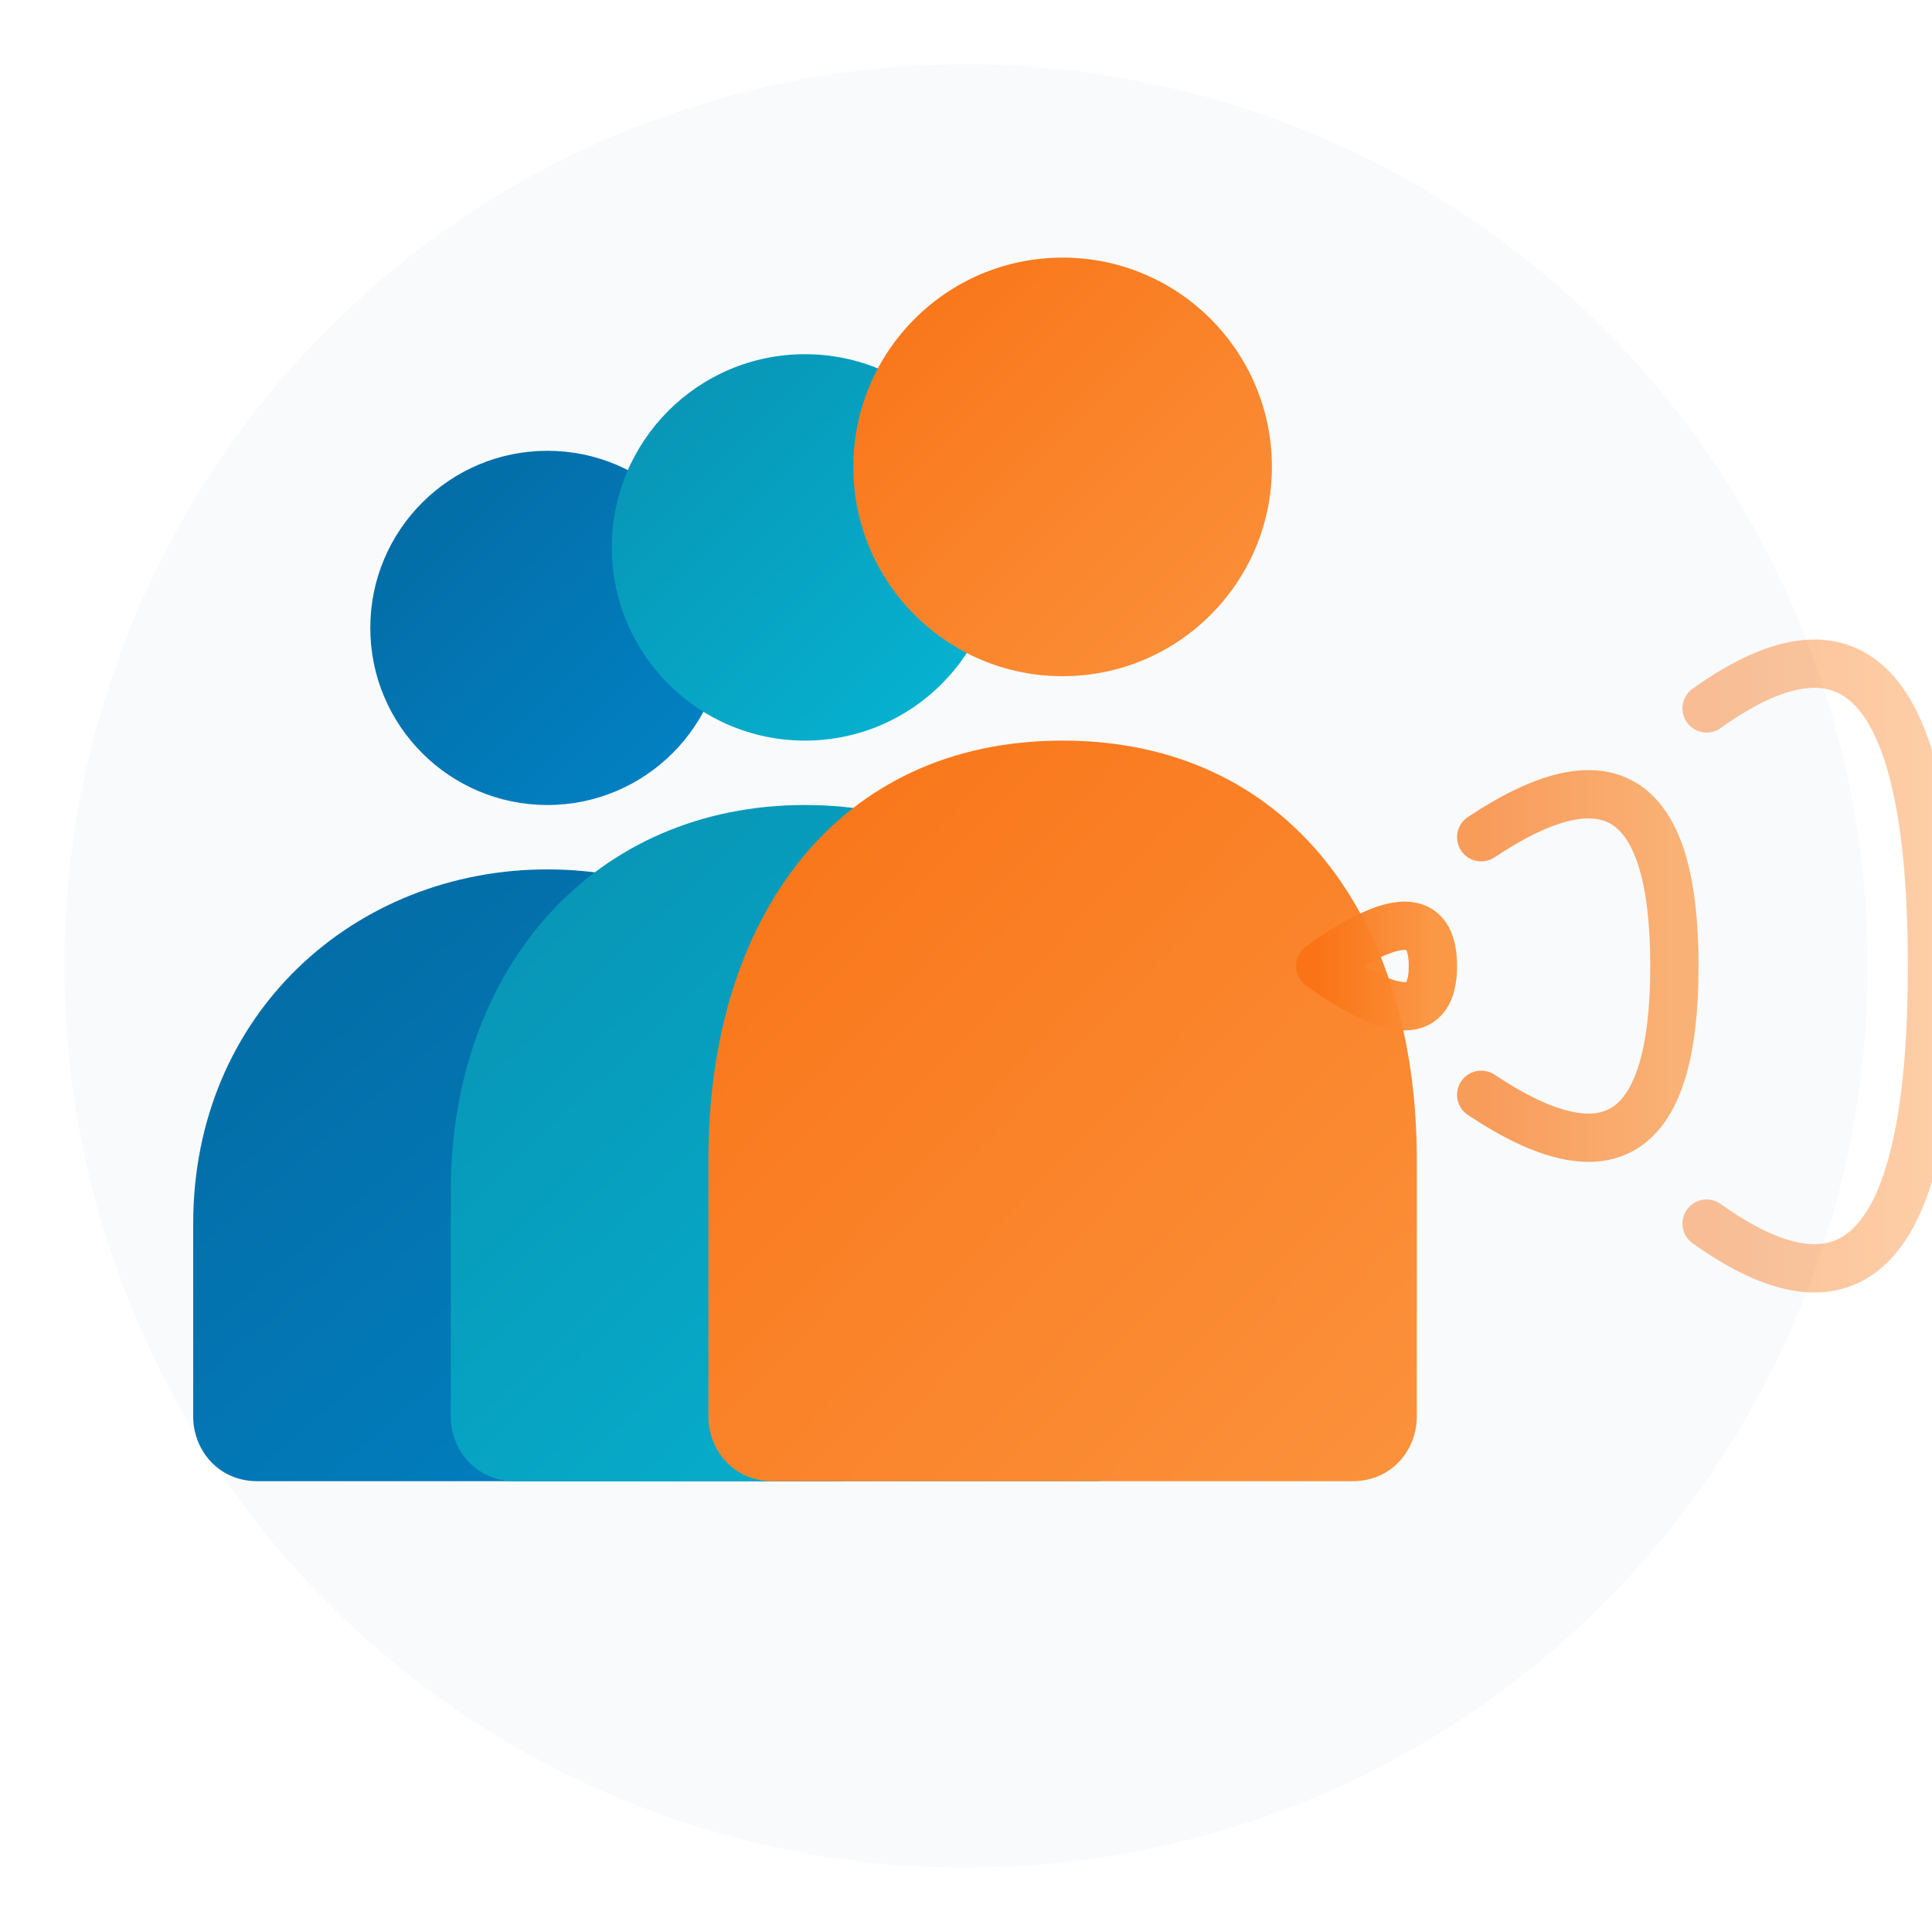
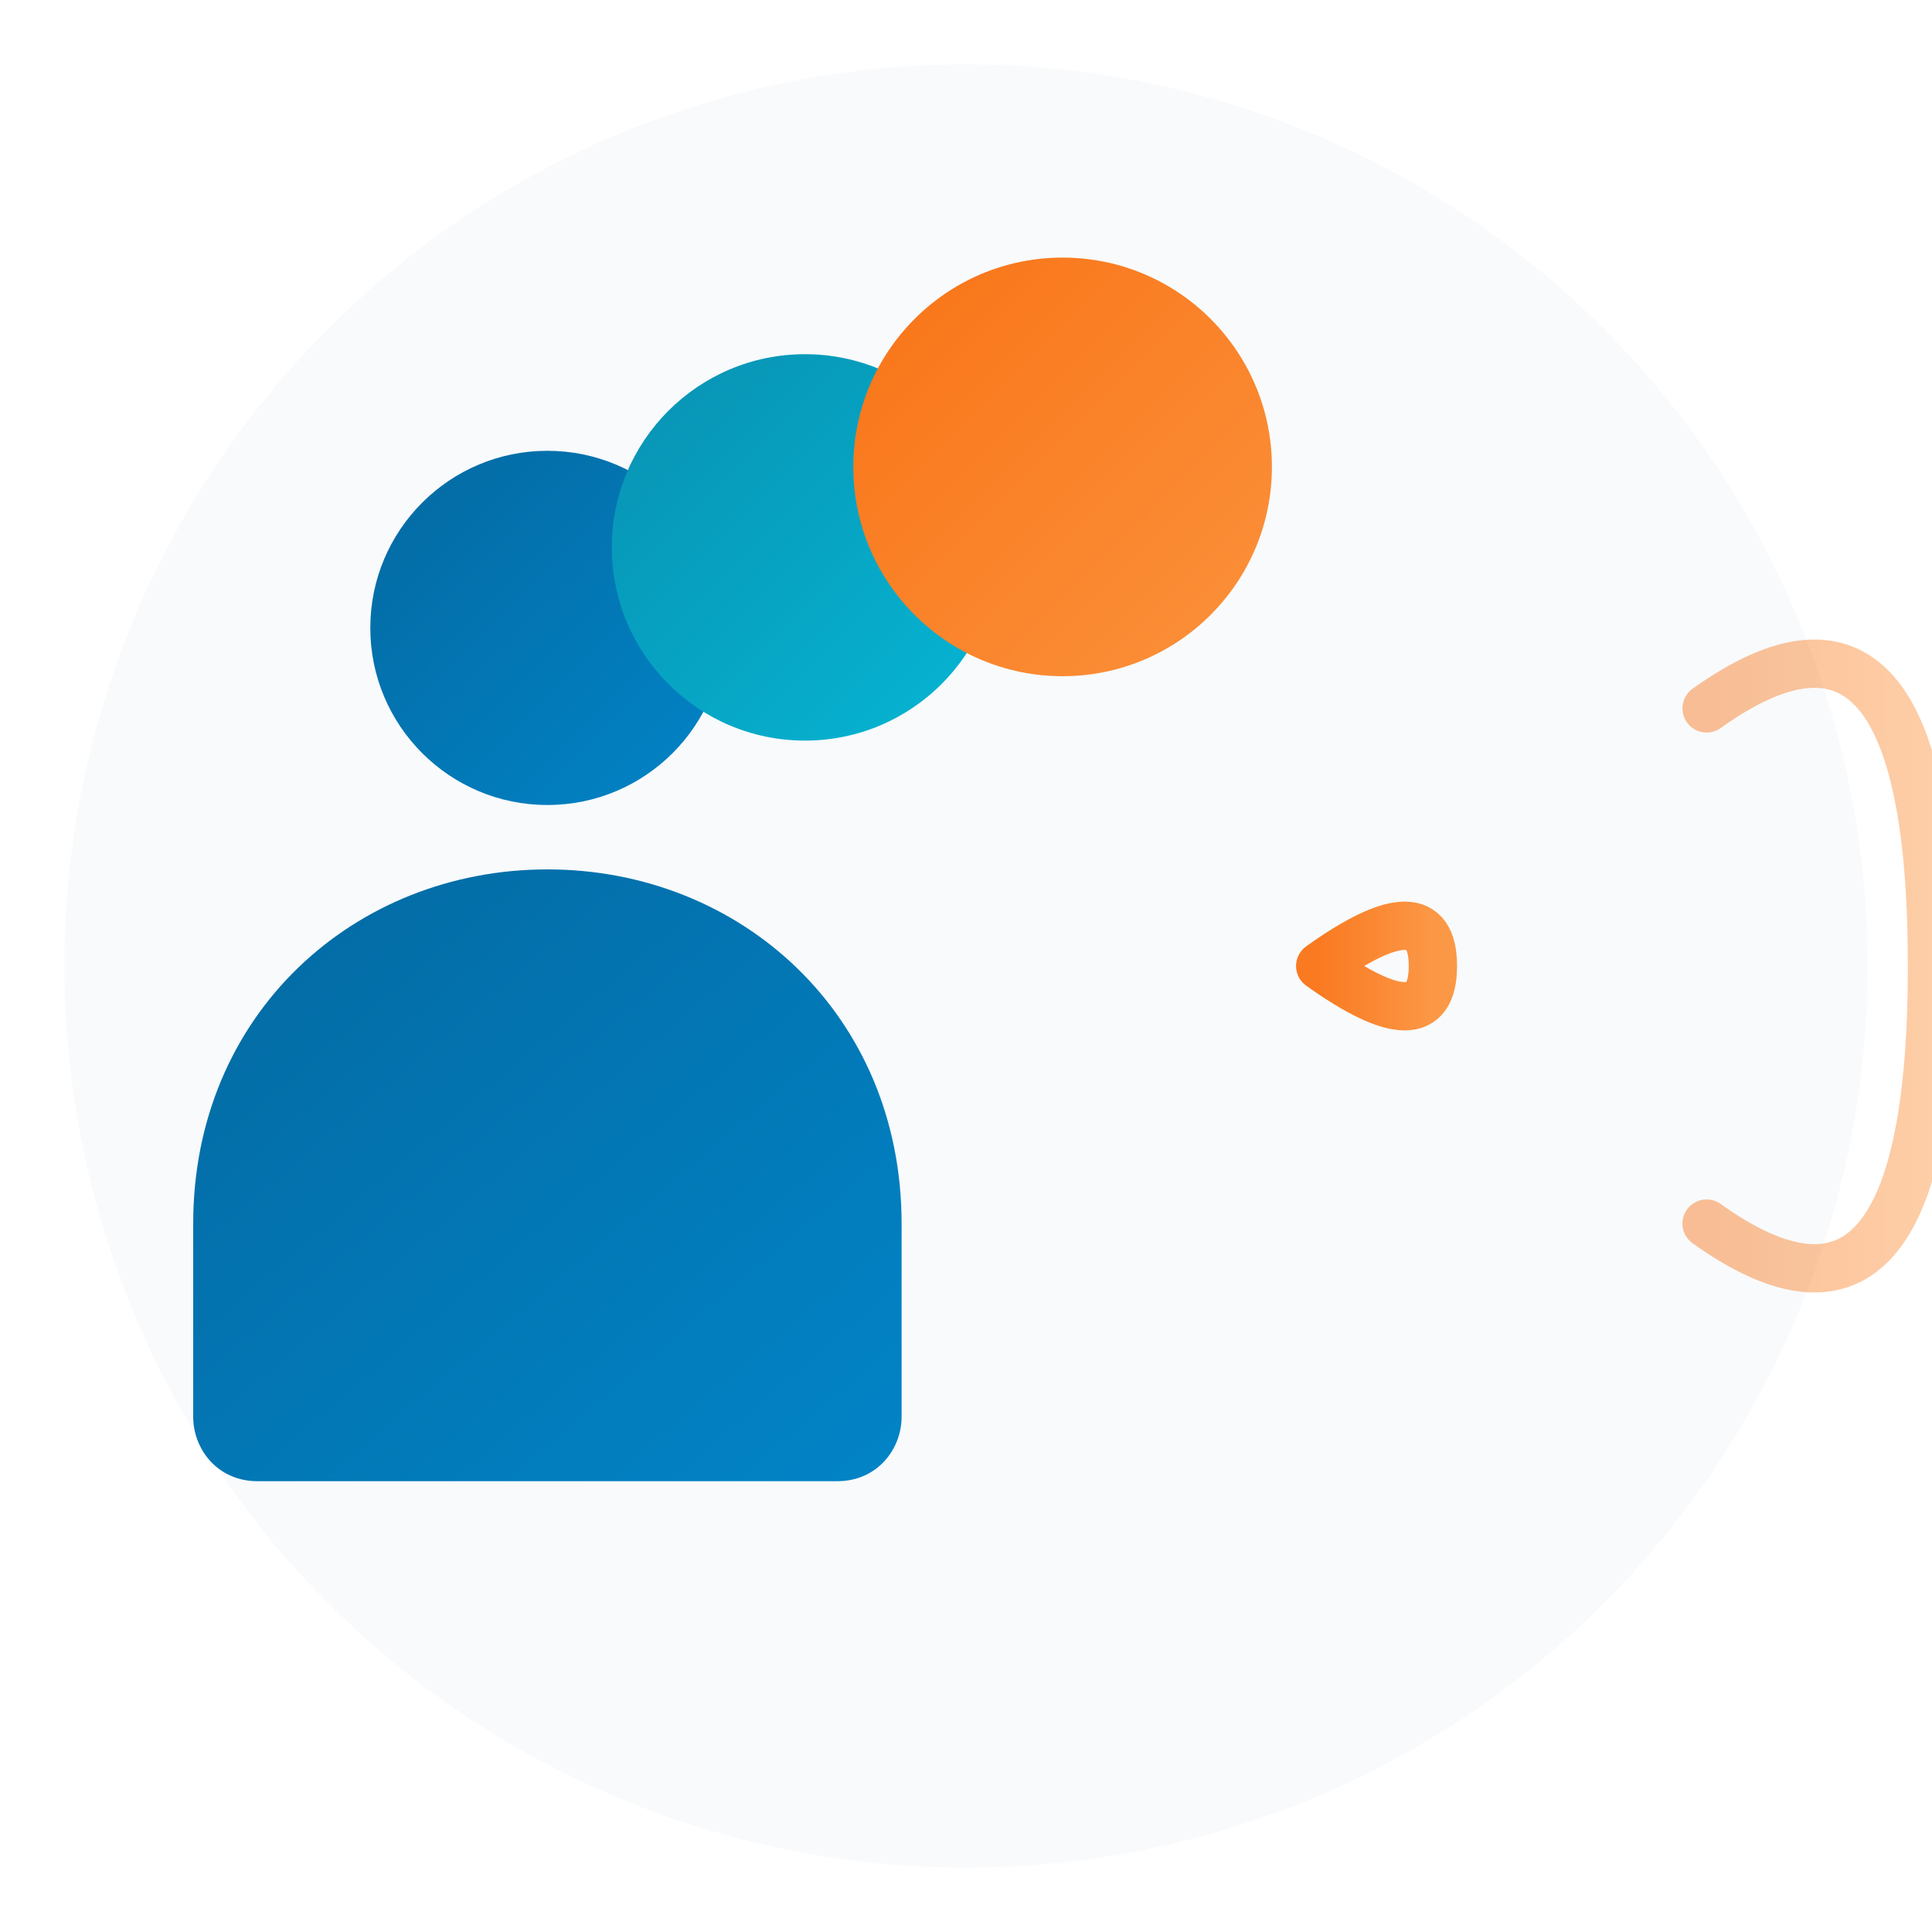
<svg xmlns="http://www.w3.org/2000/svg" viewBox="0 0 120 120">
  <defs>
    <linearGradient id="personGrad1" x1="0%" y1="0%" x2="100%" y2="100%">
      <stop offset="0%" style="stop-color:#0369A1" />
      <stop offset="100%" style="stop-color:#0284C7" />
    </linearGradient>
    <linearGradient id="personGrad2" x1="0%" y1="0%" x2="100%" y2="100%">
      <stop offset="0%" style="stop-color:#0891B2" />
      <stop offset="100%" style="stop-color:#06B6D4" />
    </linearGradient>
    <linearGradient id="personGrad3" x1="0%" y1="0%" x2="100%" y2="100%">
      <stop offset="0%" style="stop-color:#F97316" />
      <stop offset="100%" style="stop-color:#FB923C" />
    </linearGradient>
    <linearGradient id="voiceGrad" x1="0%" y1="0%" x2="100%" y2="0%">
      <stop offset="0%" style="stop-color:#F97316" />
      <stop offset="100%" style="stop-color:#FB923C" />
    </linearGradient>
    <filter id="glow" x="-20%" y="-20%" width="140%" height="140%">
      <feGaussianBlur stdDeviation="1.5" result="coloredBlur" />
      <feMerge>
        <feMergeNode in="coloredBlur" />
        <feMergeNode in="SourceGraphic" />
      </feMerge>
    </filter>
  </defs>
  <circle cx="60" cy="60" r="56" fill="#F8FAFC" />
  <g transform="translate(12, 28)">
    <circle cx="22" cy="11" r="11" fill="url(#personGrad1)" />
    <path d="M22 26C10 26 0 35 0 48L0 60C0 62 1.5 64 4 64L40 64C42.5 64 44 62 44 60L44 48C44 35 34 26 22 26Z" fill="url(#personGrad1)" />
  </g>
  <g transform="translate(28, 22)">
    <circle cx="22" cy="12" r="12" fill="url(#personGrad2)" />
-     <path d="M22 28C9 28 0 38 0 52L0 66C0 68 1.5 70 4 70L40 70C42.5 70 44 68 44 66L44 52C44 38 35 28 22 28Z" fill="url(#personGrad2)" />
  </g>
  <g transform="translate(44, 16)" filter="url(#glow)">
    <circle cx="22" cy="13" r="13" fill="url(#personGrad3)" />
-     <path d="M22 30C8 30 0 41 0 56L0 72C0 74 1.5 76 4 76L40 76C42.5 76 44 74 44 72L44 56C44 41 36 30 22 30Z" fill="url(#personGrad3)" />
  </g>
  <g transform="translate(82, 38)" stroke="url(#voiceGrad)" fill="none" stroke-width="3" stroke-linecap="round">
    <path d="M0 22 Q7 17, 7 22 Q7 27, 0 22" opacity="0.95" />
-     <path d="M10 14 Q22 6, 22 22 Q22 38, 10 30" opacity="0.7" />
    <path d="M24 6 Q38 -4, 38 22 Q38 48, 24 38" opacity="0.45" />
  </g>
</svg>